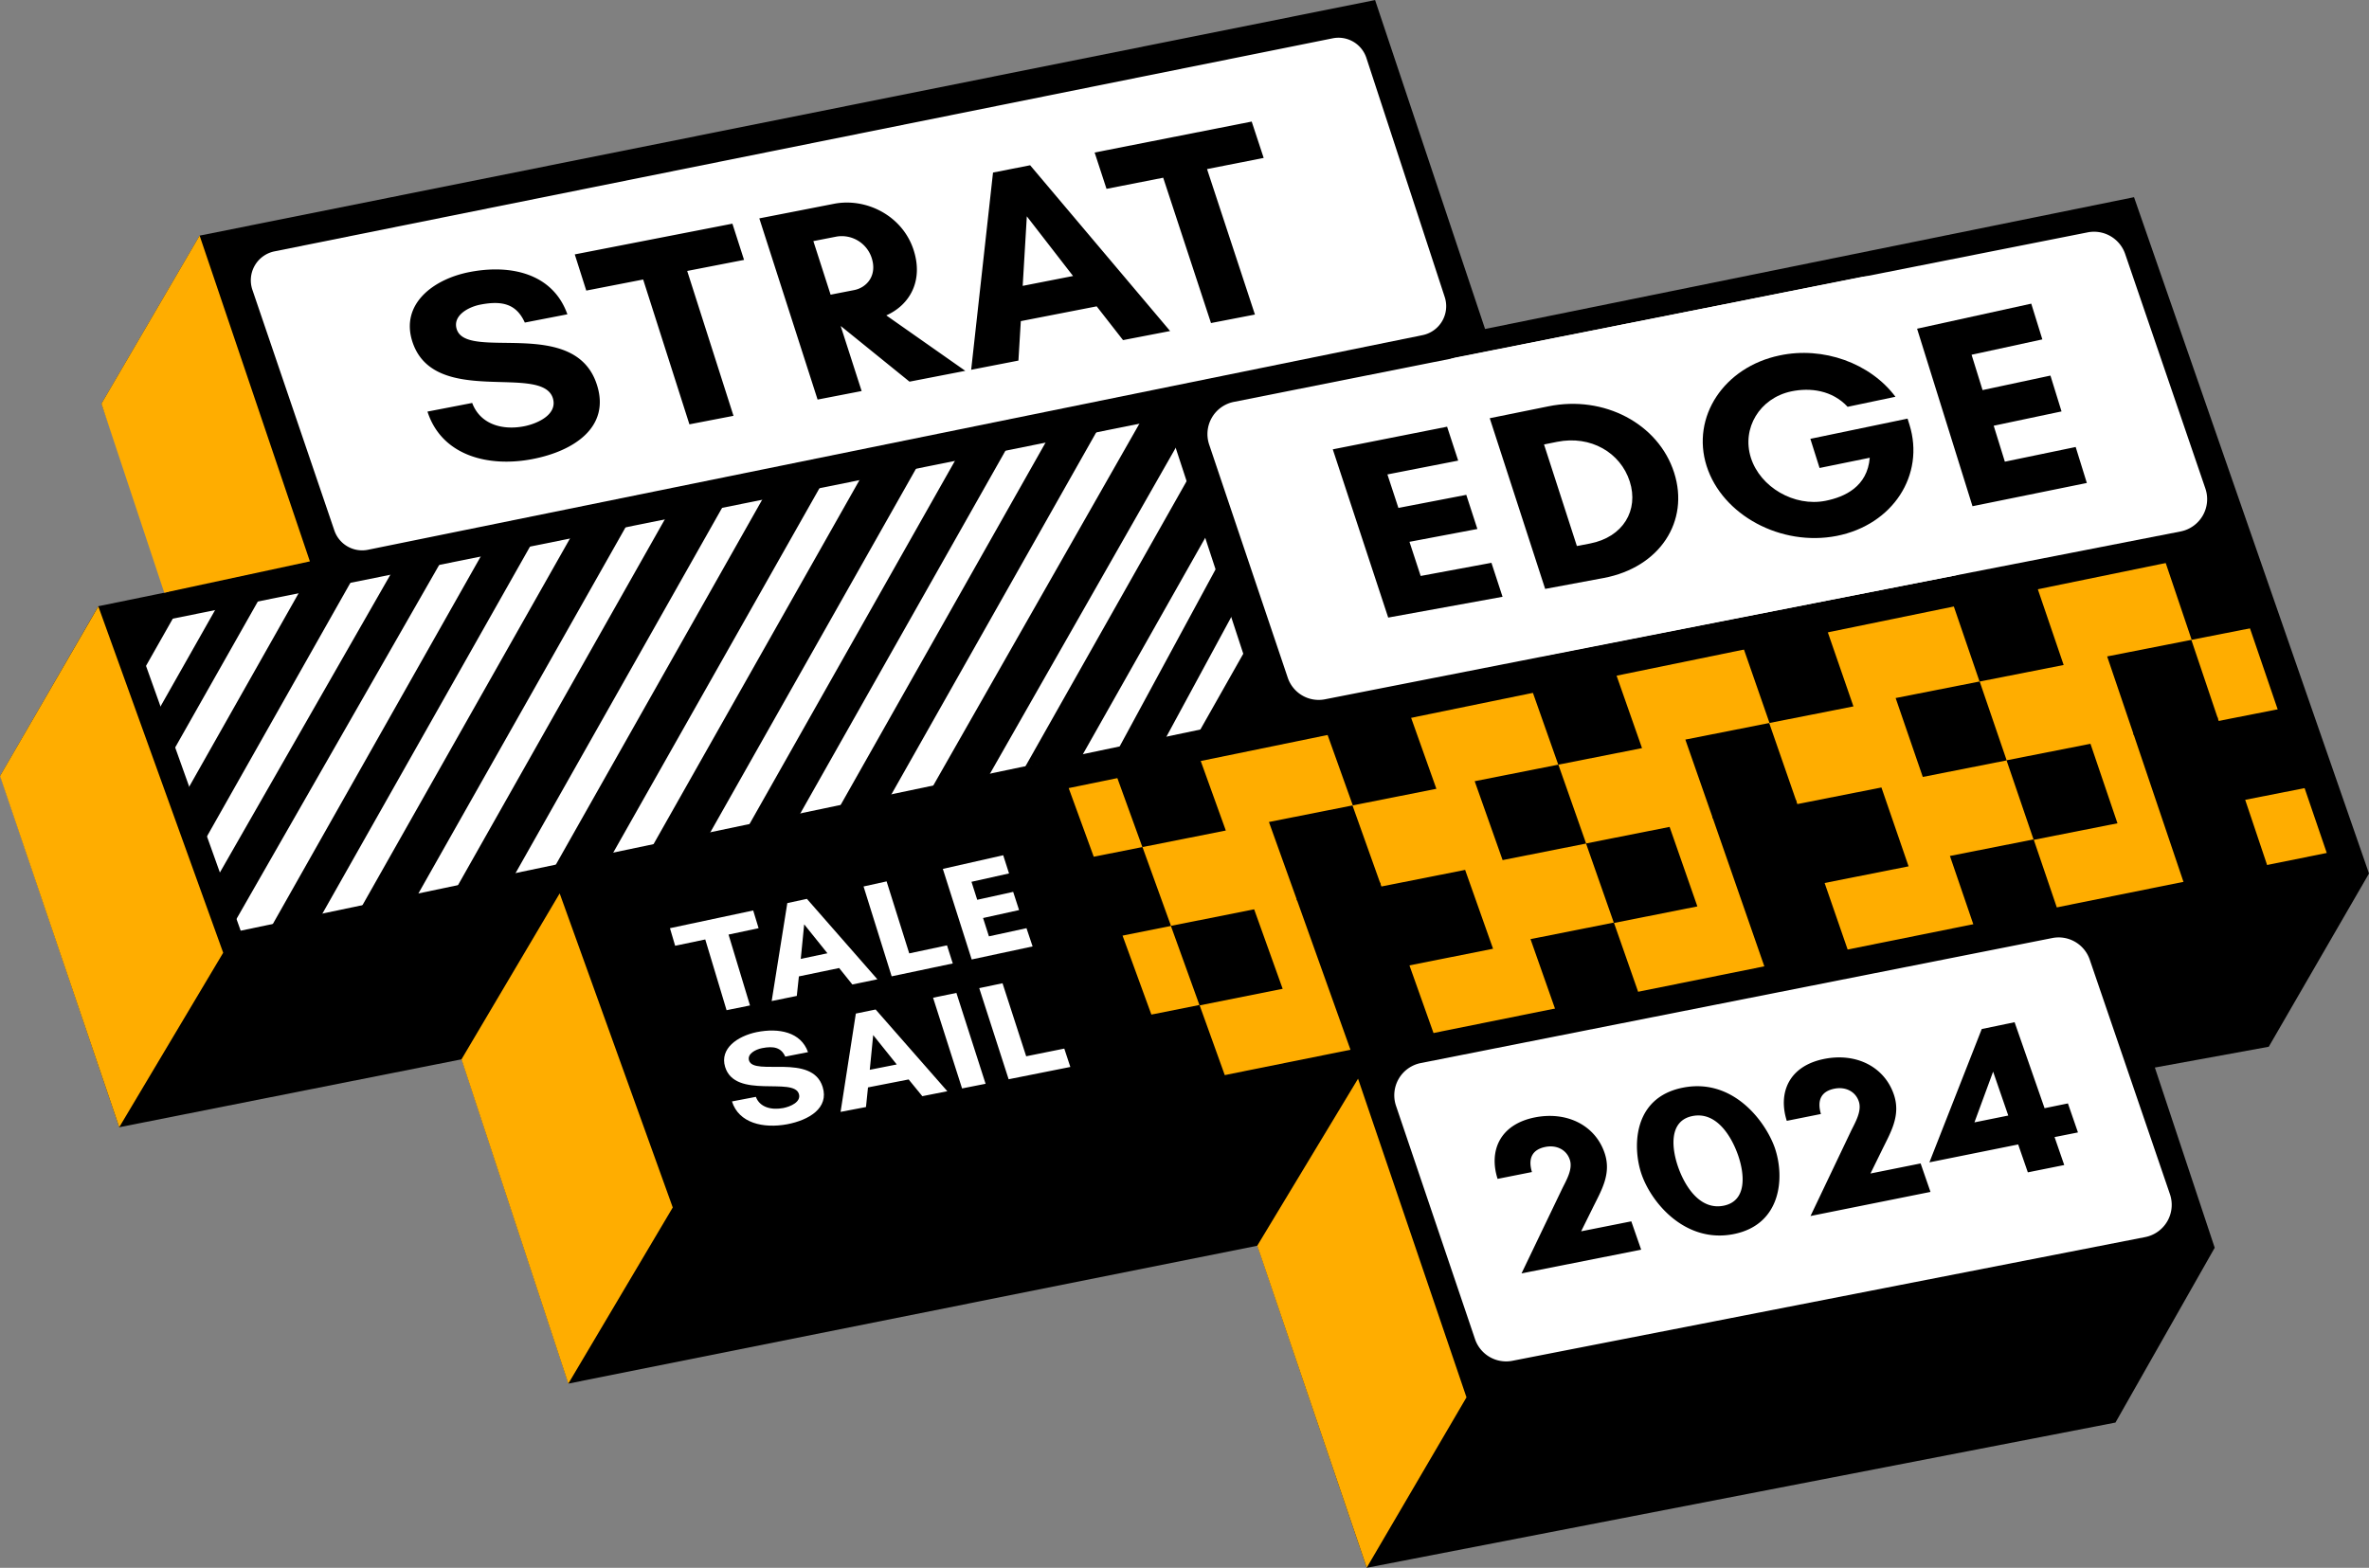
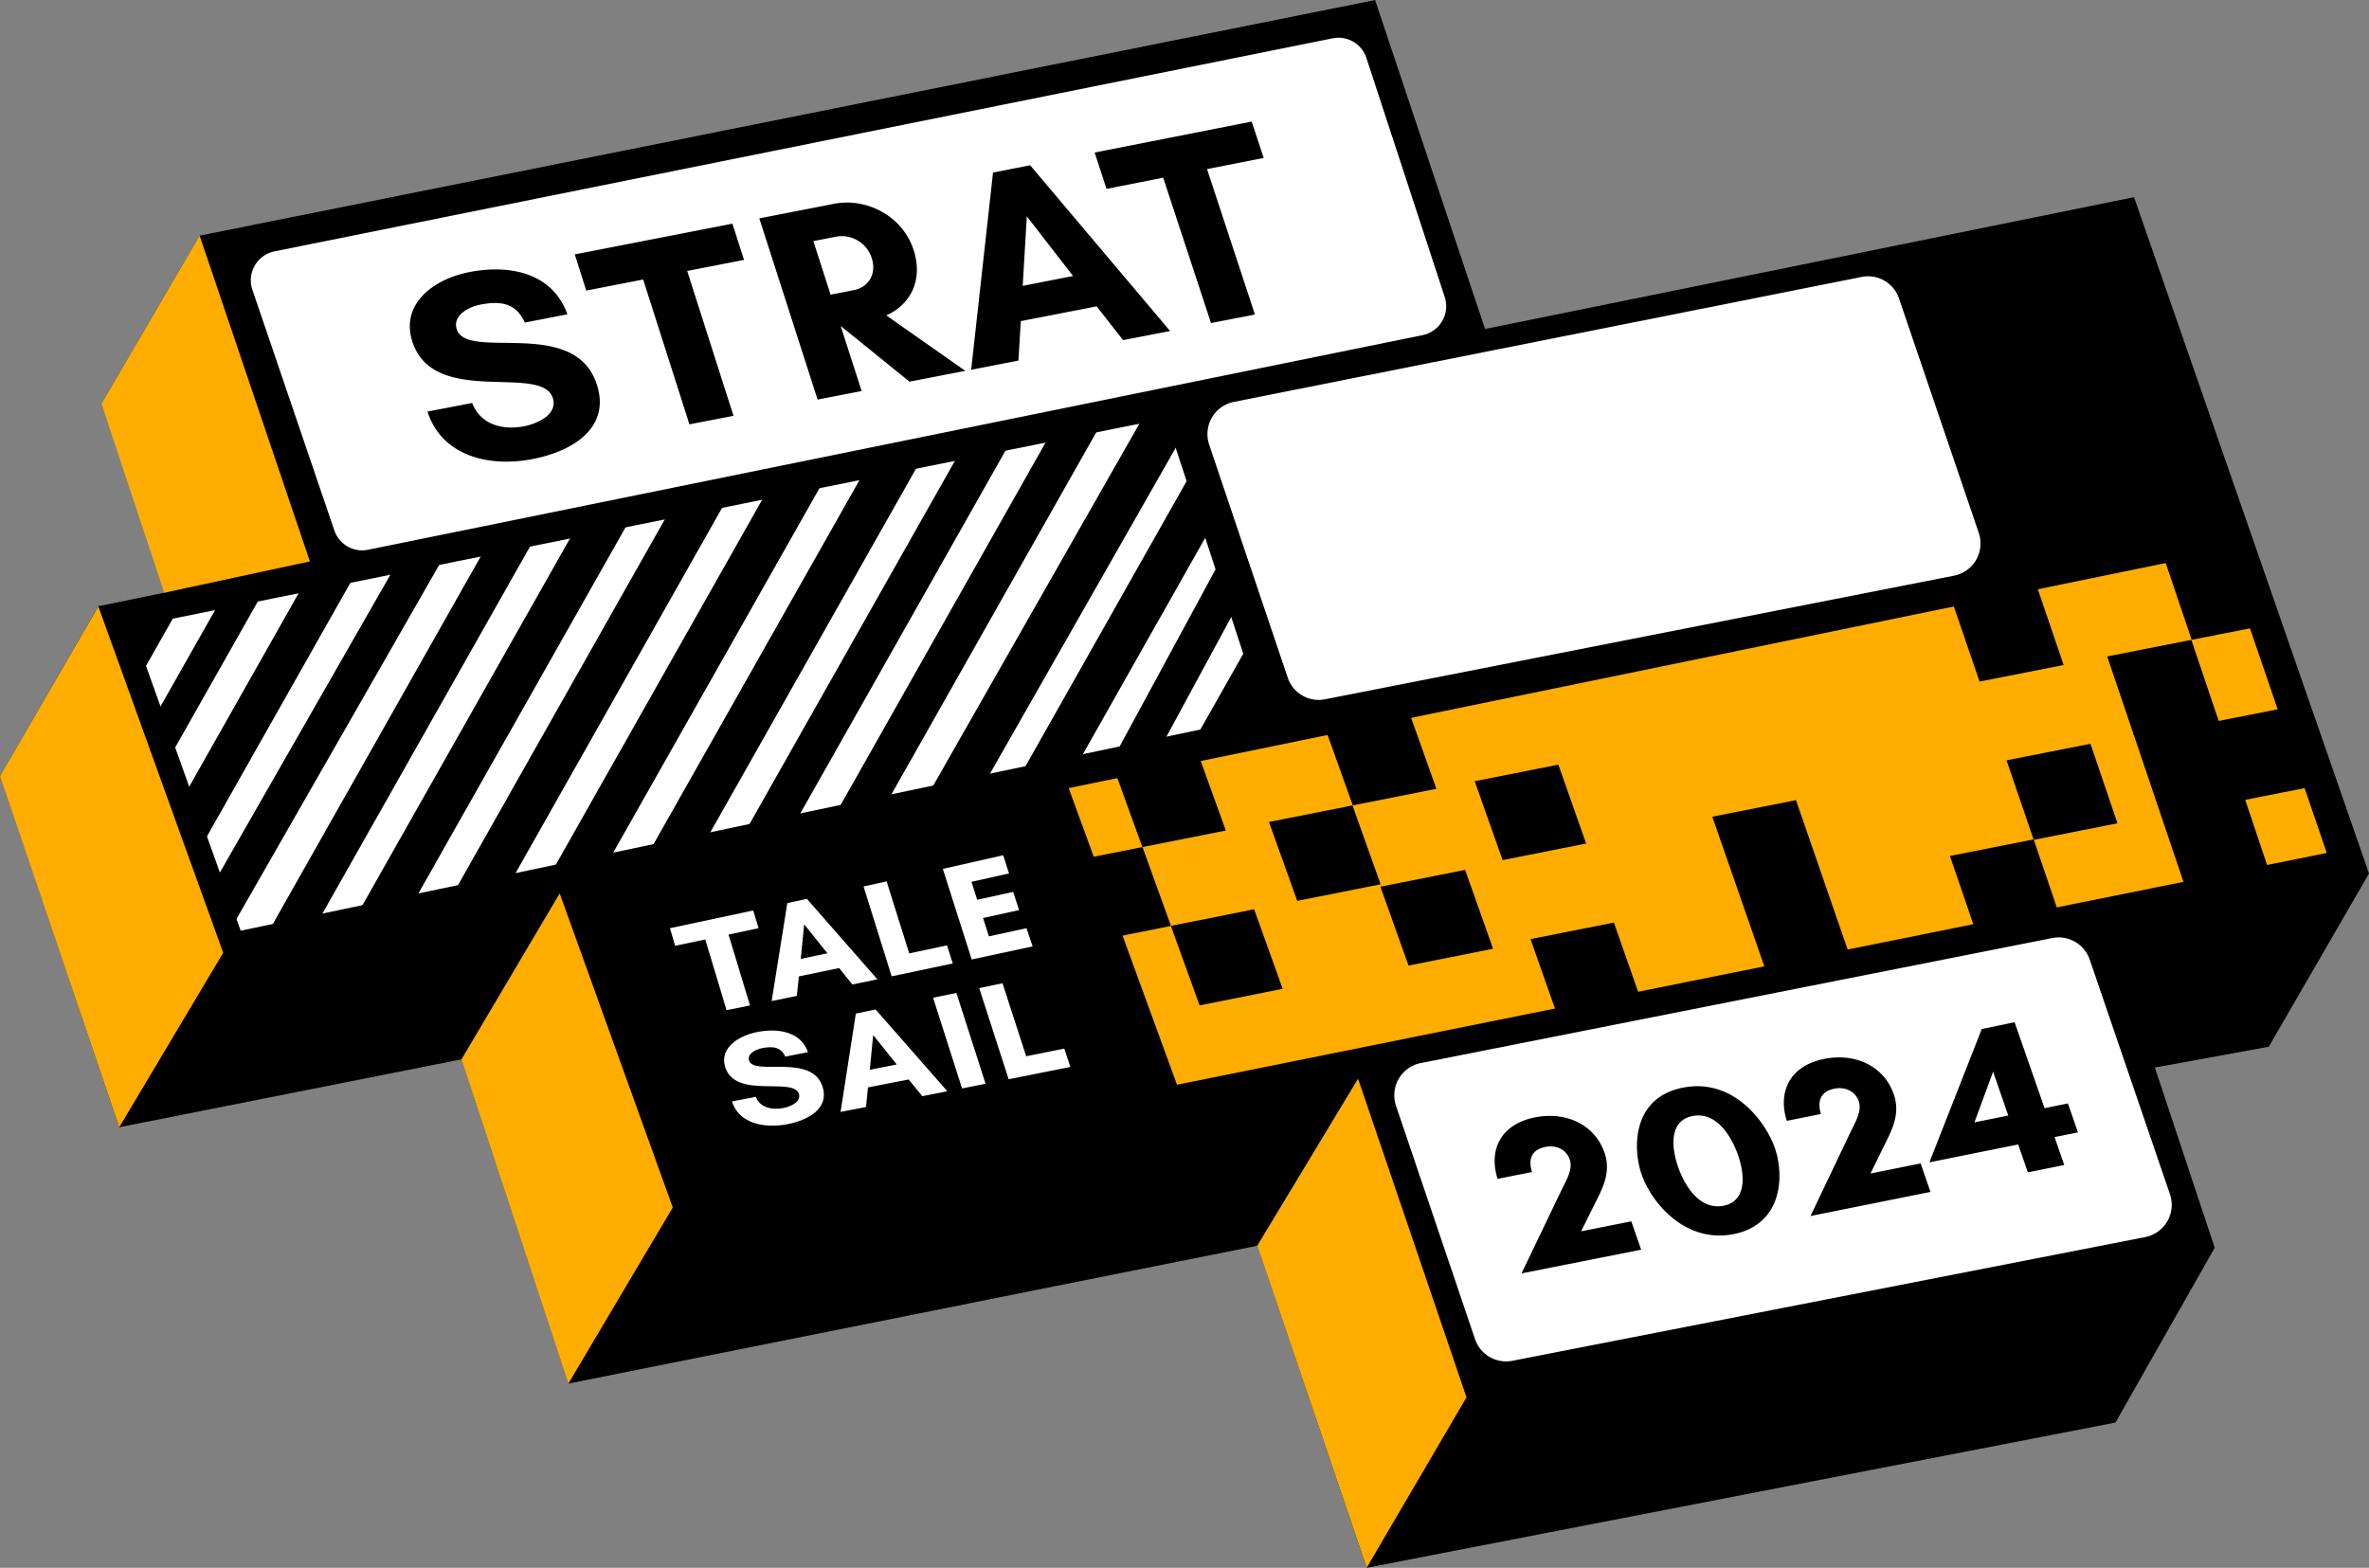
<svg xmlns="http://www.w3.org/2000/svg" id="Layer_1" data-name="Layer 1" viewBox="0 0 693.84 459.26">
  <rect x="0" y="0" width="693.84" height="459.26" fill="#808080" stroke="none" />
  <defs>
    <style>.cls-1{fill:#ffad00}.cls-2{fill:#fff}</style>
  </defs>
  <path d="m58.47 69.02 344.27-69q16.11 48.18 32.21 96.35l190.07-38.61 68.82 198.12-29.36 50.75-33.36 6.09 17.53 52.79-29.07 51.21-219.29 42.54-32-94.35L166.5 405.3l-31.27-95-100.31 19.91-34.83-103q14.35-24.81 28.72-49.63l20.61-4.22-19.69-55.14Z" />
  <path d="M29.7 118.24 58.46 69q16.16 47.73 32.3 95.45l-42.65 9.18q-9.19-27.7-18.41-55.39ZM0 227.32l28.8-49.69 36.57 101.46q-15.22 25.54-30.45 51.12Q17.47 278.78 0 227.32Zm135.16 83 28.76-48.61 33.12 92-30.59 51.61q-15.62-47.52-31.29-95Zm233.07 54.59 29.52-48.92q15.88 46.64 31.76 93.34l-29.22 49.9Z" class="cls-1" />
  <path d="m73.92 84.89 24 70.48a8.6 8.6 0 0 0 9.84 5.68l308.91-62.88a8.65 8.65 0 0 0 6.46-11.18q-11.46-35-22.93-70a8.6 8.6 0 0 0-9.86-5.77L80.4 73.63a8.65 8.65 0 0 0-6.48 11.26Zm334.94 239.02 23.13 68.31a9.62 9.62 0 0 0 10.93 6.41l185.35-36.24a9.63 9.63 0 0 0 7.27-12.57l-23.49-68.7a9.62 9.62 0 0 0-11-6.33l-185 36.63a9.63 9.63 0 0 0-7.19 12.49Z" class="cls-2" />
  <path d="M313 230.86q15.87 43.44 31.72 86.89l336.75-67.89q-15.1-44.21-30.22-88.41" class="cls-1" />
-   <path d="M419.19 117.25q11.57 34.14 23.12 68.3a9.65 9.65 0 0 0 11 6.37l185.35-36.24a9.64 9.64 0 0 0 7.26-12.57l-23.49-68.7a9.64 9.64 0 0 0-11-6.34l-185 36.64a9.63 9.63 0 0 0-7.24 12.54Z" class="cls-2" />
  <path d="M354.15 130.25q11.49 34.13 23 68.24a9.56 9.56 0 0 0 10.91 6.36l184.26-36.22a9.62 9.62 0 0 0 7.22-12.55l-23.35-68.64a9.56 9.56 0 0 0-10.92-6.32l-183.91 36.61a9.62 9.62 0 0 0-7.21 12.52Z" class="cls-2" />
-   <path d="m440.07 174.82-33.49 6.09-16.23-49.28 33.48-6.63 3.25 9.93-20.73 4.05 3.22 9.81 19.88-3.83 3.25 10-19.89 3.76 3.28 10 20.73-3.85Zm13.42-55.79c16.31-3.34 32.25 5.11 36.83 19.41s-4.2 27.77-20.6 30.87l-17.17 3.2-16.23-50Zm12.17 40.19c9.77-1.88 14.36-9.79 11.66-18.2s-11.4-13.57-21.28-11.59l-3.82.77 9.62 29.75Zm47.14-25.13c2.75 8.64 12.71 14.44 21.89 12.61 5.61-1.12 12.24-4.14 12.93-12.61l-14.7 3-2.7-8.54 28.47-5.92.55 1.75c4.6 14.73-4.82 29.36-21.31 32.61-16.31 3.18-33.51-6.09-38.09-20.47s5.07-29 21.38-32.4c12.75-2.72 26.56 2.25 33.92 12.11l-14 2.94c-4.52-4.86-10.94-5.69-16.55-4.51-9.2 1.97-14.53 10.79-11.79 19.43Zm98.4 7.39-33.49 6.81-16.23-52 33.44-7.34 3.25 10.47-20.73 4.5 3.22 10.35 19.88-4.25 3.25 10.5-19.87 4.19 3.27 10.53 20.74-4.3Z" />
  <path d="m219.66 294.53-6.86 1.39-6.24-20.72-8.82 1.85-1.52-5.15 24.38-5.19 1.58 5.19-8.8 1.87Zm29.98-6.14-3.87-4.82-11.79 2.45-.61 5.72-7.36 1.5 4.58-28.69 5.74-1.24 20.64 23.56Zm-14.11-17.62-1 10.12 7.81-1.64Zm17.39-11.09 6.75-1.49 6.63 21.09 11.06-2.35 1.69 5.3-17.9 3.77Zm49.51 17.56-17.84 3.82-8.45-26.53 17.68-4 1.71 5.33-11 2.45 1.68 5.27 10.53-2.32 1.73 5.33-10.55 2.33 1.72 5.37 11-2.39Zm-68.45 43.21c-1.56-5.09-18.7 1.66-21.61-7.93-1.62-5.35 3.59-9 9.28-10.18 6.42-1.28 12.92-.05 15 5.87l-6.66 1.31c-1.2-2.65-3.36-3.16-6.8-2.48-1.93.38-4.41 1.68-3.81 3.63 1.41 4.63 18.46-2.25 21.56 7.74 1.92 6.18-4 9.71-10.41 10.93-7 1.3-14.17-.35-16.15-6.69l7-1.34c1.14 3.07 4.54 3.93 8 3.28 2.14-.41 5.33-1.8 4.6-4.14Zm36.15.66-4-4.9-11.91 2.33-.59 5.75-7.44 1.42 4.47-28.8 5.8-1.19 21 23.94Zm-14.39-17.9-1 10.17 7.9-1.56Zm26.03 15.63-8.49-26.57 6.83-1.41 8.55 26.62Zm5.03-29.38 6.82-1.43 6.93 21.39 11.16-2.25 1.77 5.38-18.07 3.6Z" class="cls-2" />
  <path d="M161.92 116.63c-3.26-10.28-35 2.87-41.18-16.67-3.43-10.9 6.14-18.21 16.8-20.27 12-2.34 24.38.38 28.64 12.38l-12.47 2.42c-2.44-5.4-6.53-6.51-13-5.26-3.61.7-8.2 3.24-6.94 7.21 3 9.43 34.64-3.9 41.06 16.29 4 12.47-6.89 19.45-18.89 21.75-12.94 2.49-26.58-1-30.74-13.91l13.1-2.53c2.34 6.24 8.77 8.07 15.15 6.84 4.03-.78 9.94-3.49 8.47-8.25Zm52.91 5.18-12.91 2.49-13.55-42.42-16.66 3.24-3.37-10.6 46.17-9 3.41 10.61-16.65 3.24Zm37.53-7.26-12.9 2.5-17.07-53.08 9.69-1.89 3.17-.62 9-1.76c9.43-1.85 20.07 3.46 23.33 13.53 2.91 9-1.09 16.08-8 19.16l23.14 16.24-16.34 3.17-20.06-16.24h-.08Zm-14.14-43.92 5.05 15.69 6.87-1.34c3.77-.73 6.81-4.31 5.17-9.39a9.22 9.22 0 0 0-10.23-6.3Zm90.7 29-7.72-9.89-22.22 4.33-.7 11.56-13.84 2.69 6.4-57.77 10.87-2.14 41 48.56Zm-28.18-36.26-1.21 20.37 14.75-2.89Zm66.81 28.77-12.87 2.49-14-42.57-16.6 3.26-3.48-10.64 46-9.07 3.51 10.65-16.59 3.27Zm78.08 280.88 11.87-24.74c1.2-2.46 3.24-5.79 2.26-8.59-1-3-4-4.36-7.17-3.71-3.49.7-5.21 3-3.91 7.35l-10.06 2c-2.57-8 .47-15.9 10.88-18 9.42-1.87 17.65 2.3 20.42 10.3 2.19 6.28-1 11.21-3.61 16.56l-3.22 6.5 14.69-2.92 2.89 8.3Zm35.17-29c-2.61-7.5-2.85-22.39 12-25.39s24.33 10 27 17.58c3 8.68 1.95 22.5-12 25.29s-23.98-8.82-27-17.48Zm10.68-2.21c2 5.74 6.42 12.76 13.34 11.38s6.15-9.27 4.24-14.77-6.32-12.91-13.38-11.49-6.03 9.64-4.2 14.88Zm38.79 14.4 11.87-24.91c1.21-2.48 3.24-5.84 2.27-8.66-1-3-4-4.37-7.17-3.72-3.5.71-5.21 3-3.92 7.41l-10 2c-2.57-8.05.46-16 10.88-18.12 9.41-1.91 17.65 2.25 20.45 10.33 2.19 6.32-1 11.29-3.6 16.67l-3.22 6.55 14.69-2.95 2.89 8.34Zm71.48-23.12 2.83 8.19-10.66 2.14-2.83-8.17-26 5.24 15.33-39.05 9.62-2 8.78 25.19 6.84-1.4 2.94 8.5Zm-18-19.17-5.47 14.86 9.91-2Z" />
  <path d="m38.68 183.63 302.82-61.09q14.32 43.64 28.64 87.27L70.49 272.63q-15.9-44.54-31.81-89Z" class="cls-2" />
  <path d="m129.2 164.49-14.21 2.72-52.73 92.12 5.9 11.79Zm28.38-8.53-14.37 2.78-63.78 112.78 14.43-2.89Zm27.84-5.39-16.2 3.14-64.5 114 16.27-3.24Zm-131.9 25.52-12.14 2.35-6.59 11.66 5 10.2Zm51.73-10.01L90.16 169l-36.37 64.32 6.27 12.67Zm108.29-20.95-16.69 3.23-65.16 115.27 16.75-3.34ZM78.29 171.3l-12.46 2.41-20.91 36.92q2.58 5.24 5.18 10.46Zm217.81-42.14-14.73 2.85-65.69 116.17 14.79-2.95ZM354.99 154l-7.07-13.73-47.67 84.36 16.7-3.33Zm8.39 21.63-5.8-11.73-29.91 55.23 13.68-2.82Zm-121.46-36-16.7 3.23-64 113.22 16.7-3.34Zm134.15 61.8q-4.18-8.13-8.35-16.26l-19 33.57 19.77-3.94Zm-30.55-72.32-7-13.45-67.48 118.49 16.49-3.27Zm-75.49 5.1-16.47 3.18-64.09 113.33 16.53-3.29Zm52.51-10.16-14.76 2.85-64 113.2 14.81-3Z" />
  <path d="M284.49 228.79 73.12 278.52l-23.35-94.71 211.37-49.73 23.35 94.71z" style="fill:none" />
  <path d="m359.02 243.29-24.44 4.85-8.37-23.1 24.48-4.85 8.33 23.1z" />
  <path d="m342.97 271.24-24.37 4.85-8.4-23.11 24.41-4.85 8.36 23.11z" />
  <path d="m375.67 289.66-24.34 4.85-8.4-23.29 24.39-4.85 8.35 23.29zm45.02-58.59-24.48 4.85-8.27-23.11 24.53-4.85 8.22 23.11zm16.6 46.85-24.76 4.93-8.23-23.11 24.81-4.92 8.18 23.1zm-32.93-18.88-24.42 4.85-8.29-23.1 24.47-4.85 8.24 23.1z" />
-   <path d="m420.8 305.29-24.33 4.85-16.71-46.76 24.42-4.85 16.62 46.76zm-61.17 12.2-24.27 4.85-8.36-23.1 24.32-4.85 8.31 23.1zm121.29-98.34L456.39 224l-8.15-23.1 24.57-4.85 8.11 23.1z" />
  <path d="m464.55 247.1-24.46 4.85-8.18-23.11 24.51-4.85 8.13 23.11z" />
-   <path d="m497.13 265.52-24.44 4.85-8.17-23.29 24.48-4.85 8.13 23.29zm45.71-58.59-24.58 4.85-8.04-23.11 24.63-4.85 7.99 23.11zm16.15 46.85-24.86 4.93-8-23.11 24.91-4.92 7.95 23.1zm-32.8-18.88-24.51 4.85-8.07-23.1 24.56-4.85 8.02 23.1z" />
  <path d="M542.18 281.15 517.76 286l-16.26-46.76 24.51-4.85 16.17 46.76zm-61.41 12.2-24.37 4.85-8.14-23.1 24.42-4.85 8.09 23.1zm123.64-98.55-24.63 4.85-7.92-23.11 24.67-4.85 7.88 23.11z" />
-   <path d="m587.72 222.74-24.57 4.85-7.95-23.11 24.61-4.85 7.91 23.11z" />
  <path d="m620.17 241.17-24.54 4.85-7.95-23.3 24.58-4.84 7.91 23.29zm46.41-58.6-24.68 4.85-7.81-23.11 24.72-4.84 7.77 23.1zm15.69 46.86-24.96 4.92-7.78-23.11 25.01-4.92 7.73 23.11zm-32.67-18.88-24.61 4.85-7.84-23.11 24.66-4.85 7.79 23.11z" />
  <path d="m665.14 256.8-24.52 4.84-15.8-46.75 24.61-4.85 15.71 46.76zM603.49 269l-24.48 4.85-7.91-23.11 24.52-4.85 7.87 23.11z" />
</svg>